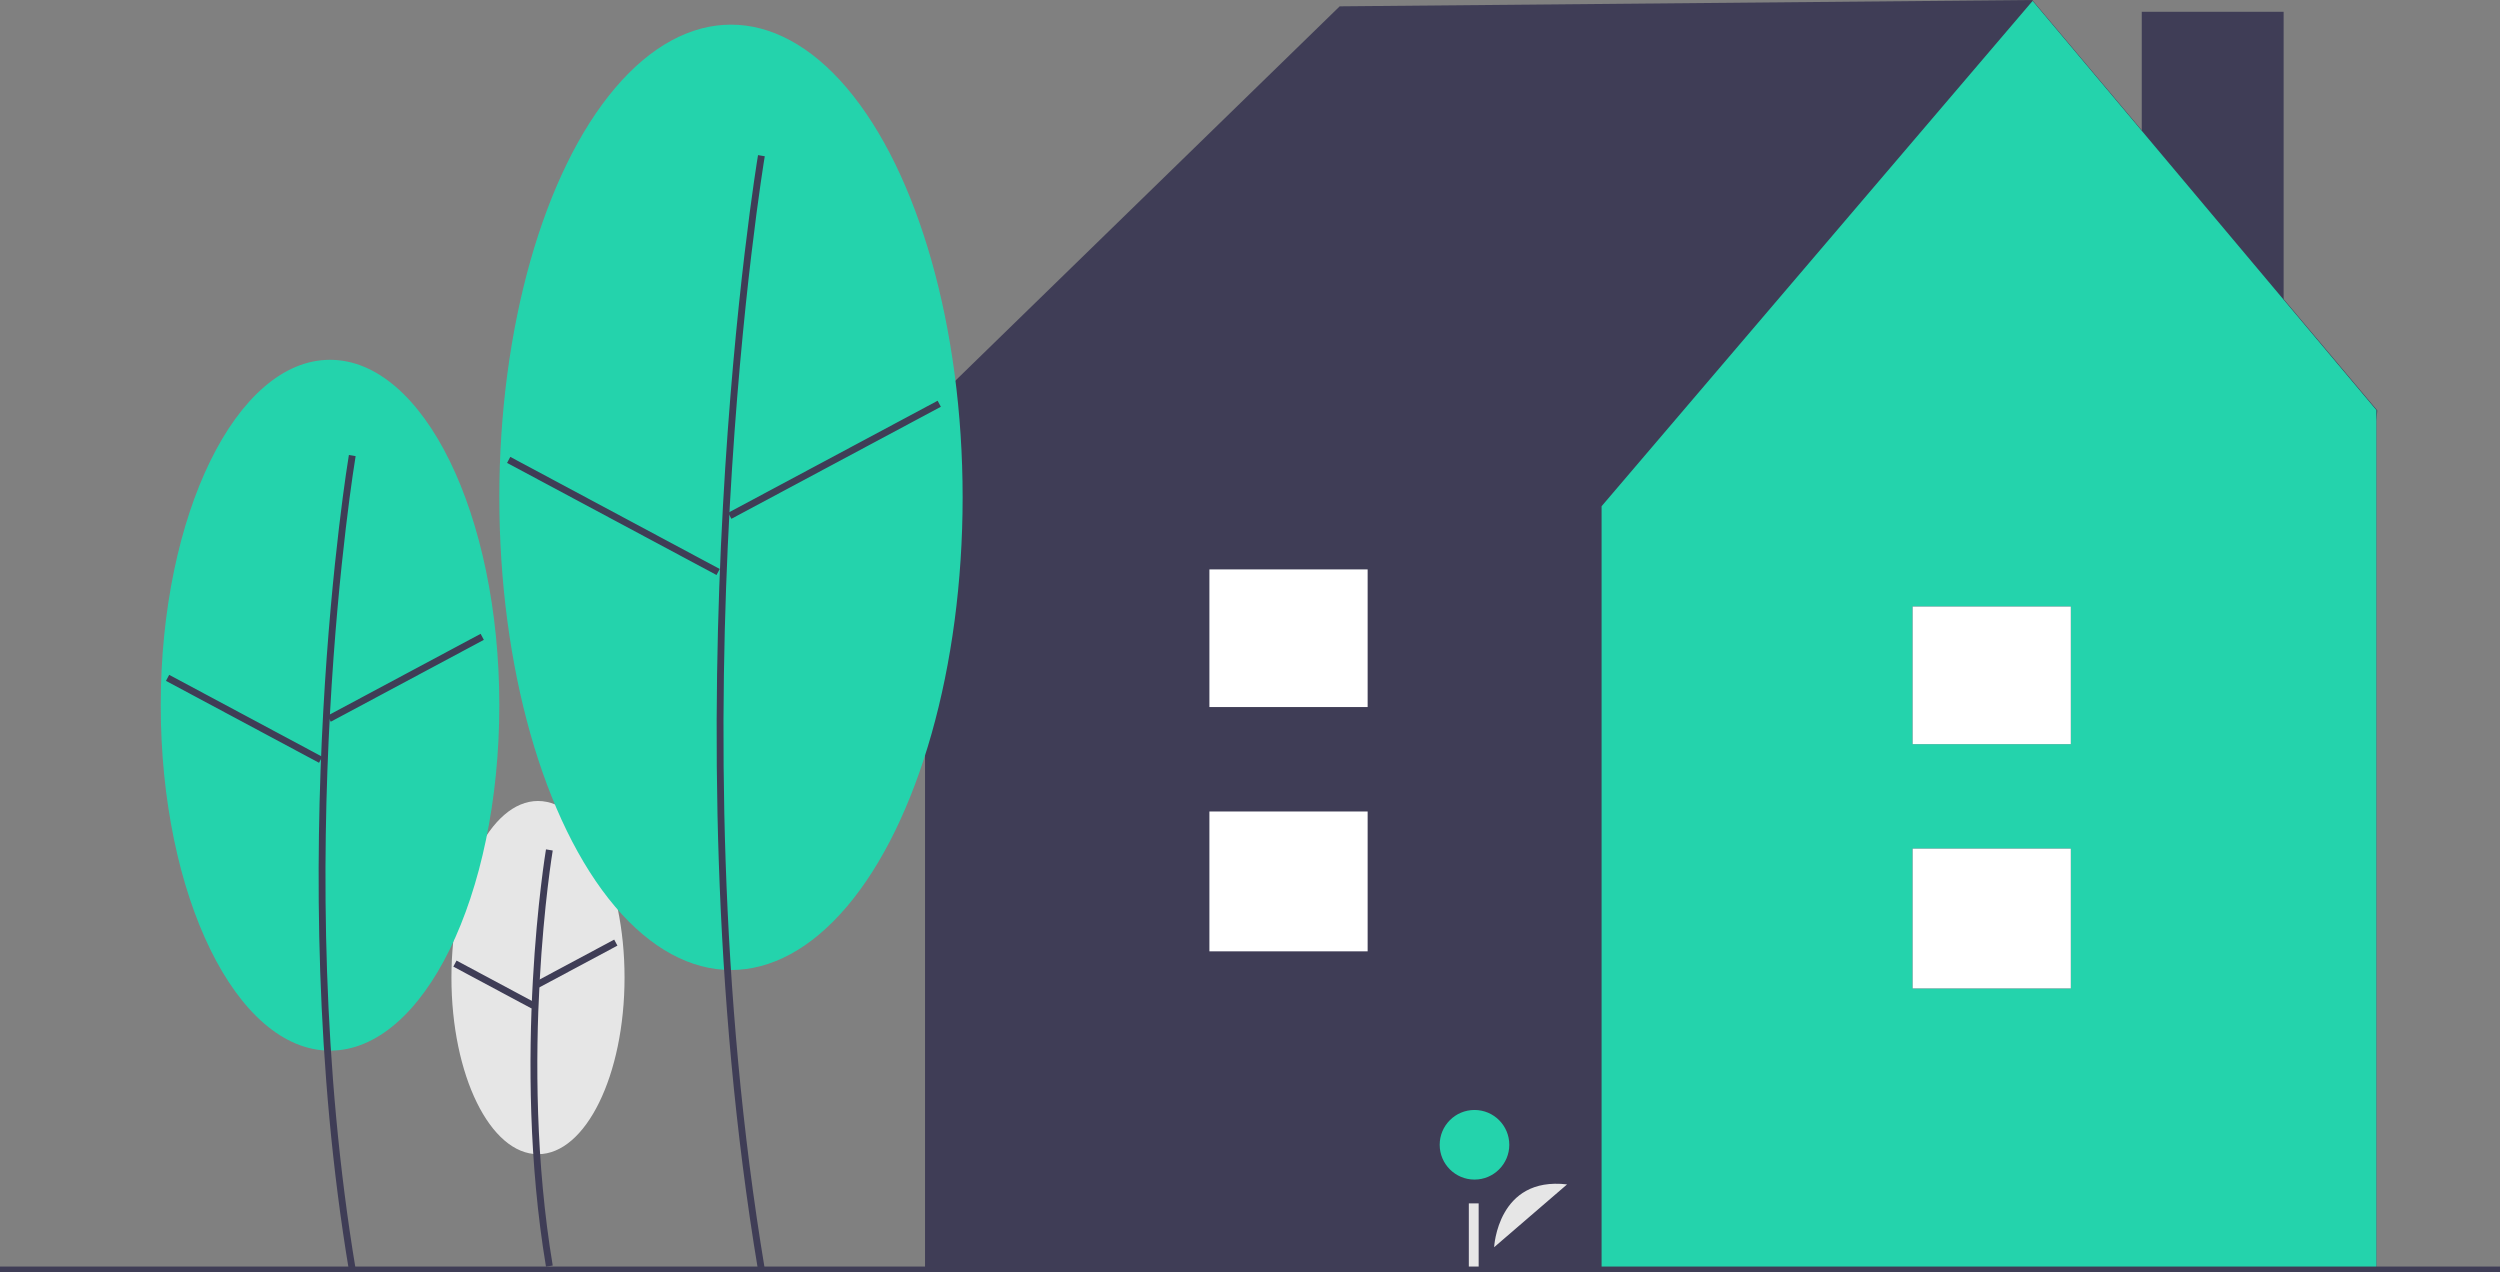
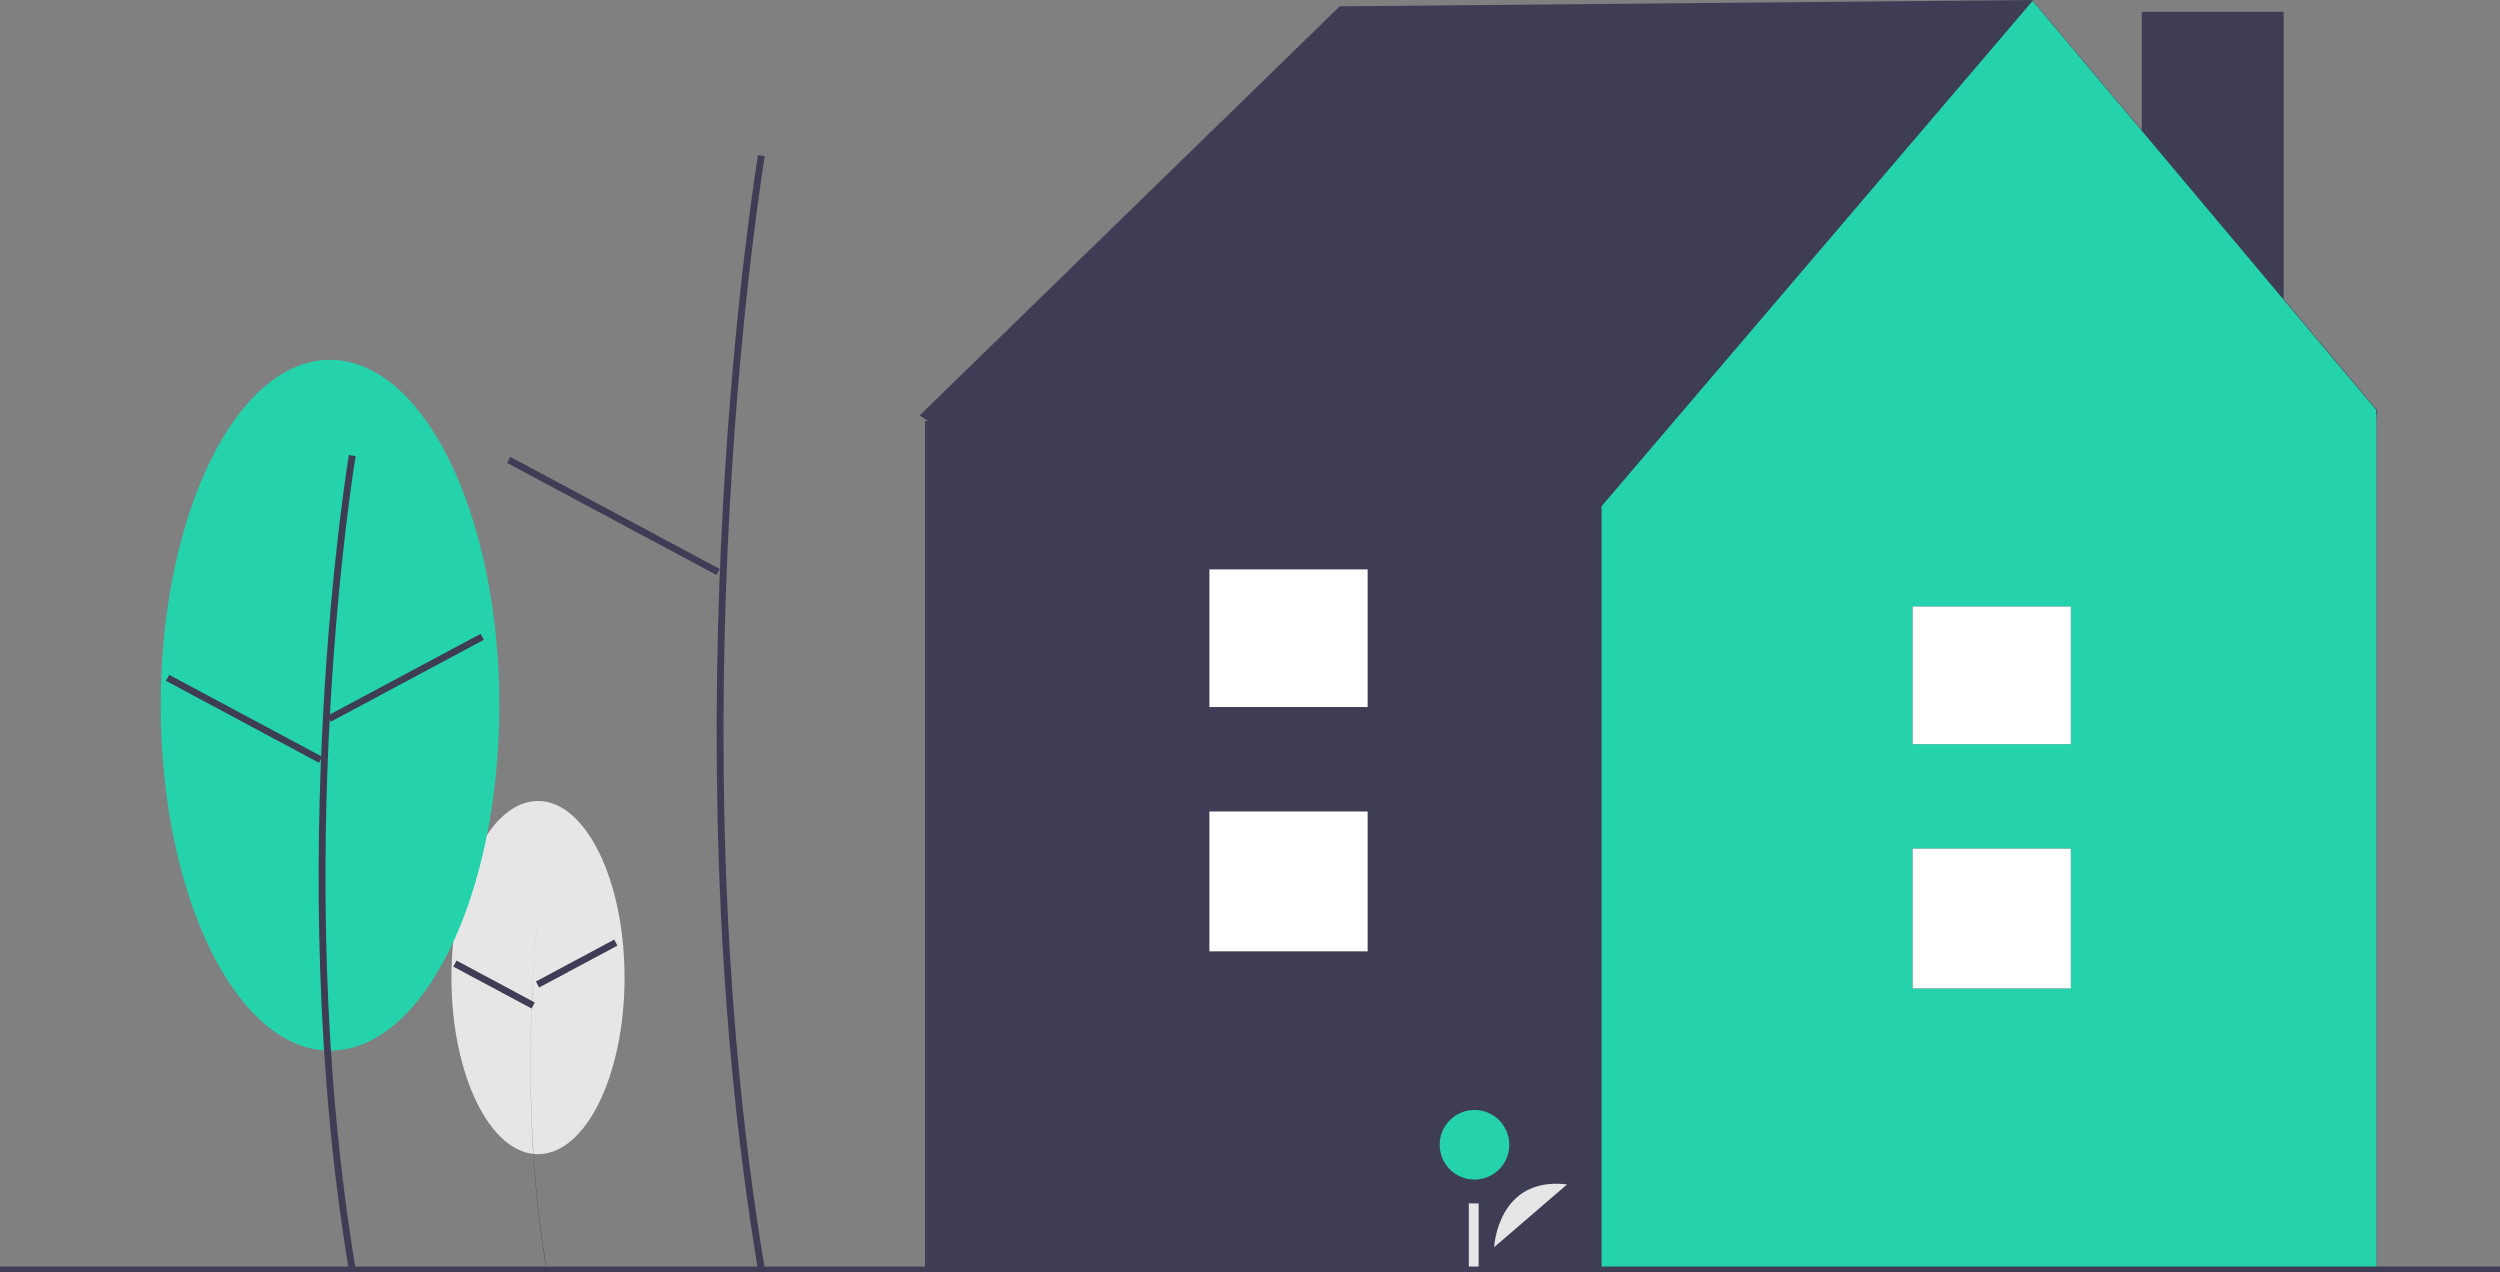
<svg xmlns="http://www.w3.org/2000/svg" id="bfca6550-aec3-4c0b-b342-e4bc13b78253" data-name="Layer 1" width="840.5" height="427.813" viewBox="0 0 840.5 427.813">
  <rect x="0" y="0" width="840.5" height="427.813" fill="#808080" stroke="none" />
  <ellipse cx="180.872" cy="328.665" rx="29.099" ry="59.374" fill="#e6e6e6" />
-   <path d="M363.309,661.998c-11.655-69.925-.117-139.598.001-140.293l2.267.384c-.117.692-11.588,69.998.001,139.532Z" transform="translate(-179.75 -236.147)" fill="#3f3d56" />
+   <path d="M363.309,661.998c-11.655-69.925-.117-139.598.001-140.293c-.117.692-11.588,69.998.001,139.532Z" transform="translate(-179.75 -236.147)" fill="#3f3d56" />
  <rect x="358.706" y="558.946" width="29.841" height="2.3" transform="translate(-399.752 6.287) rotate(-28.142)" fill="#3f3d56" />
  <rect x="344.704" y="552.229" width="2.3" height="29.842" transform="translate(-497.134 368.285) rotate(-61.842)" fill="#3f3d56" />
  <rect x="720.059" y="3.963" width="47.694" height="165.095" fill="#3f3d56" />
  <polygon points="799.25 138 683.25 0 450.404 2.129 309.156 139.707 312.01 141.542 310.991 141.542 310.991 427.706 798.937 427.706 798.937 141.542 799.25 138" fill="#3f3d56" />
  <polygon points="683.371 0.294 538.455 170.193 538.455 427.706 798.937 427.706 798.937 137.873 683.371 0.294" fill="#24d3ac" />
  <rect x="643.015" y="285.298" width="53.197" height="47.02" fill="#3f3d56" />
  <rect x="643.015" y="203.911" width="53.197" height="46.275" fill="#3f3d56" />
  <rect x="643.015" y="285.298" width="53.197" height="47.02" fill="#fff" />
  <rect x="643.015" y="203.911" width="53.197" height="46.275" fill="#fff" />
  <path d="M682.079,655.462s1.14-23.896,24.519-21.118" transform="translate(-179.75 -236.147)" fill="#e6e6e6" />
  <circle cx="495.724" cy="384.874" r="11.701" fill="#24d3ac" />
  <rect x="493.82" y="404.578" width="3.303" height="23.12" fill="#e6e6e6" />
  <ellipse cx="110.955" cy="237.096" rx="56.915" ry="116.129" fill="#24d3ac" />
  <path d="M297.045,663.148c-22.765-136.585-.23-272.673.001-274.032l2.267.384c-.23,1.355-22.698,137.077.001,273.271Z" transform="translate(-179.75 -236.147)" fill="#3f3d56" />
  <rect x="286.957" y="462.869" width="58.368" height="2.3" transform="translate(-361.233 -32.184) rotate(-28.142)" fill="#3f3d56" />
  <rect x="260.67" y="448.633" width="2.3" height="58.368" transform="translate(-462.751 247.025) rotate(-61.843)" fill="#3f3d56" />
-   <ellipse cx="245.754" cy="167.201" rx="77.883" ry="158.914" fill="#24d3ac" />
  <path d="M434.597,663.148c-31.14-186.837-.314-372.992.001-374.851l2.267.384c-.314,1.855-31.074,187.644.001,374.089Z" transform="translate(-179.75 -236.147)" fill="#3f3d56" />
-   <rect x="420.375" y="389.575" width="79.871" height="2.3" transform="translate(-309.621 27.149) rotate(-28.142)" fill="#3f3d56" />
  <rect x="384.826" y="369.67" width="2.3" height="79.871" transform="translate(-337.043 320.472) rotate(-61.843)" fill="#3f3d56" />
  <rect y="425.813" width="840.5" height="2" fill="#3f3d56" />
  <rect x="406.602" y="272.821" width="53.197" height="47.02" fill="#3f3d56" />
  <rect x="406.602" y="191.434" width="53.197" height="46.275" fill="#3f3d56" />
  <rect x="406.602" y="272.821" width="53.197" height="47.02" fill="#fff" />
  <rect x="406.602" y="191.434" width="53.197" height="46.275" fill="#fff" />
</svg>